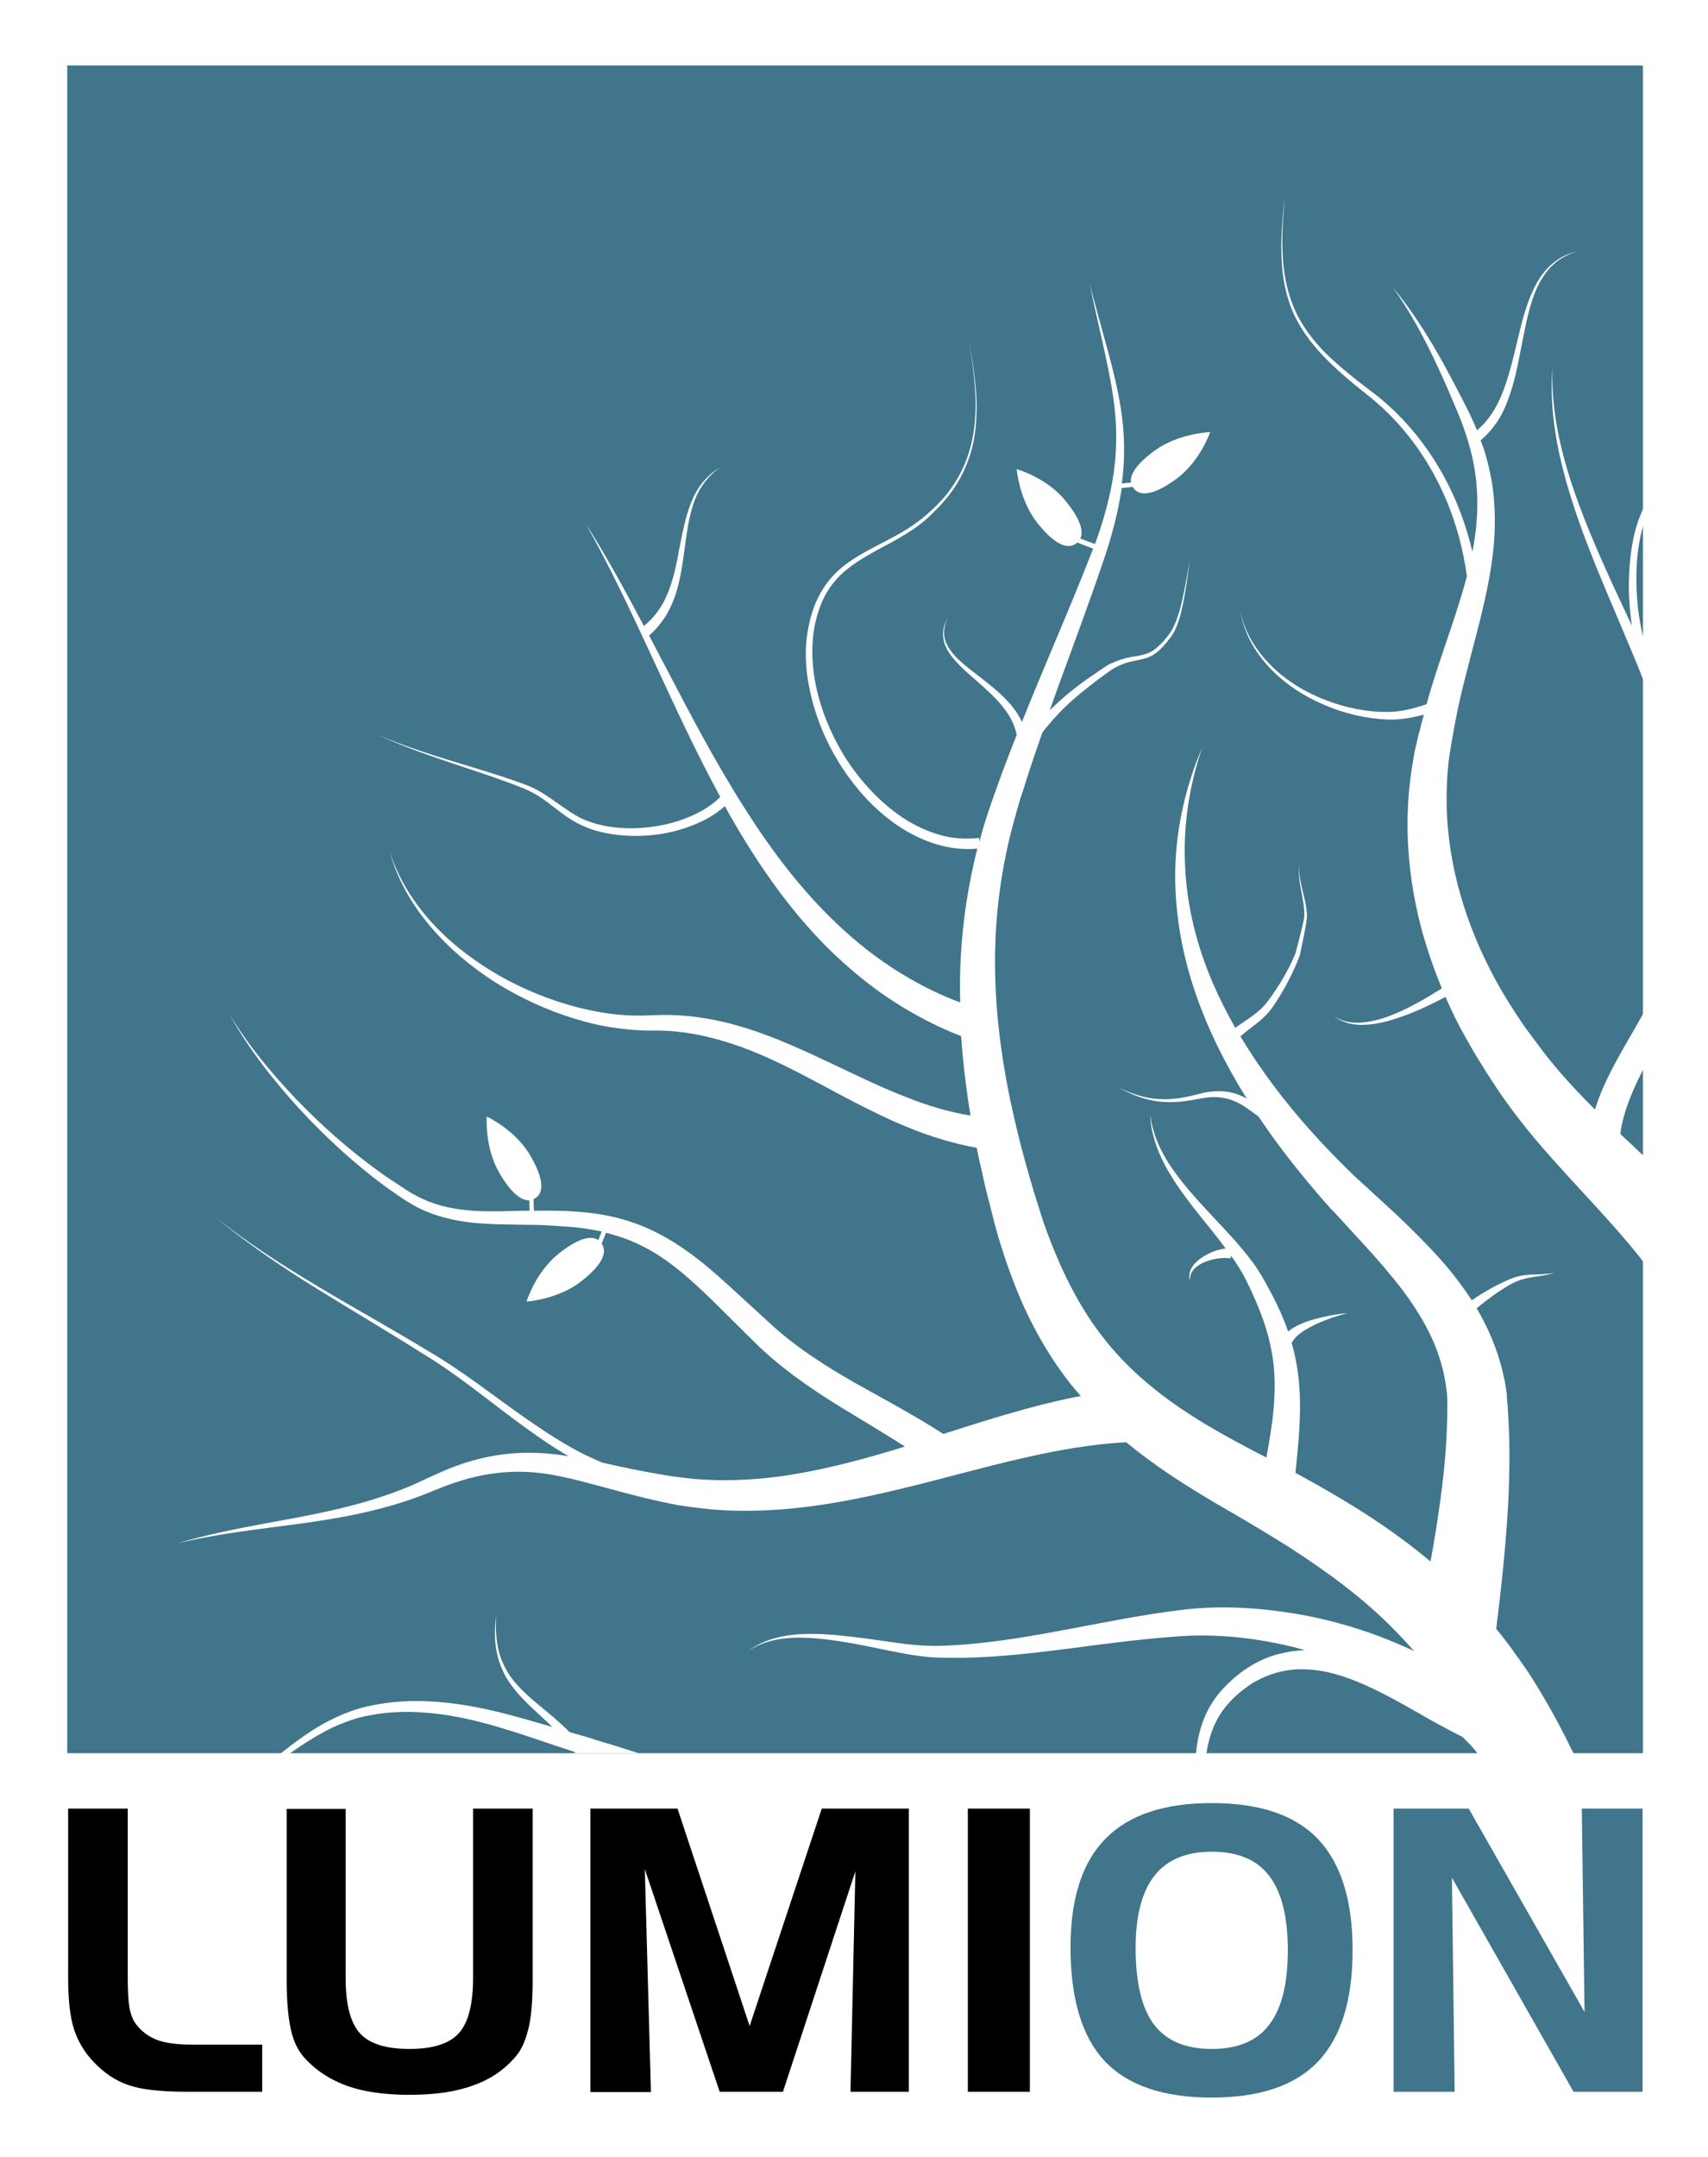
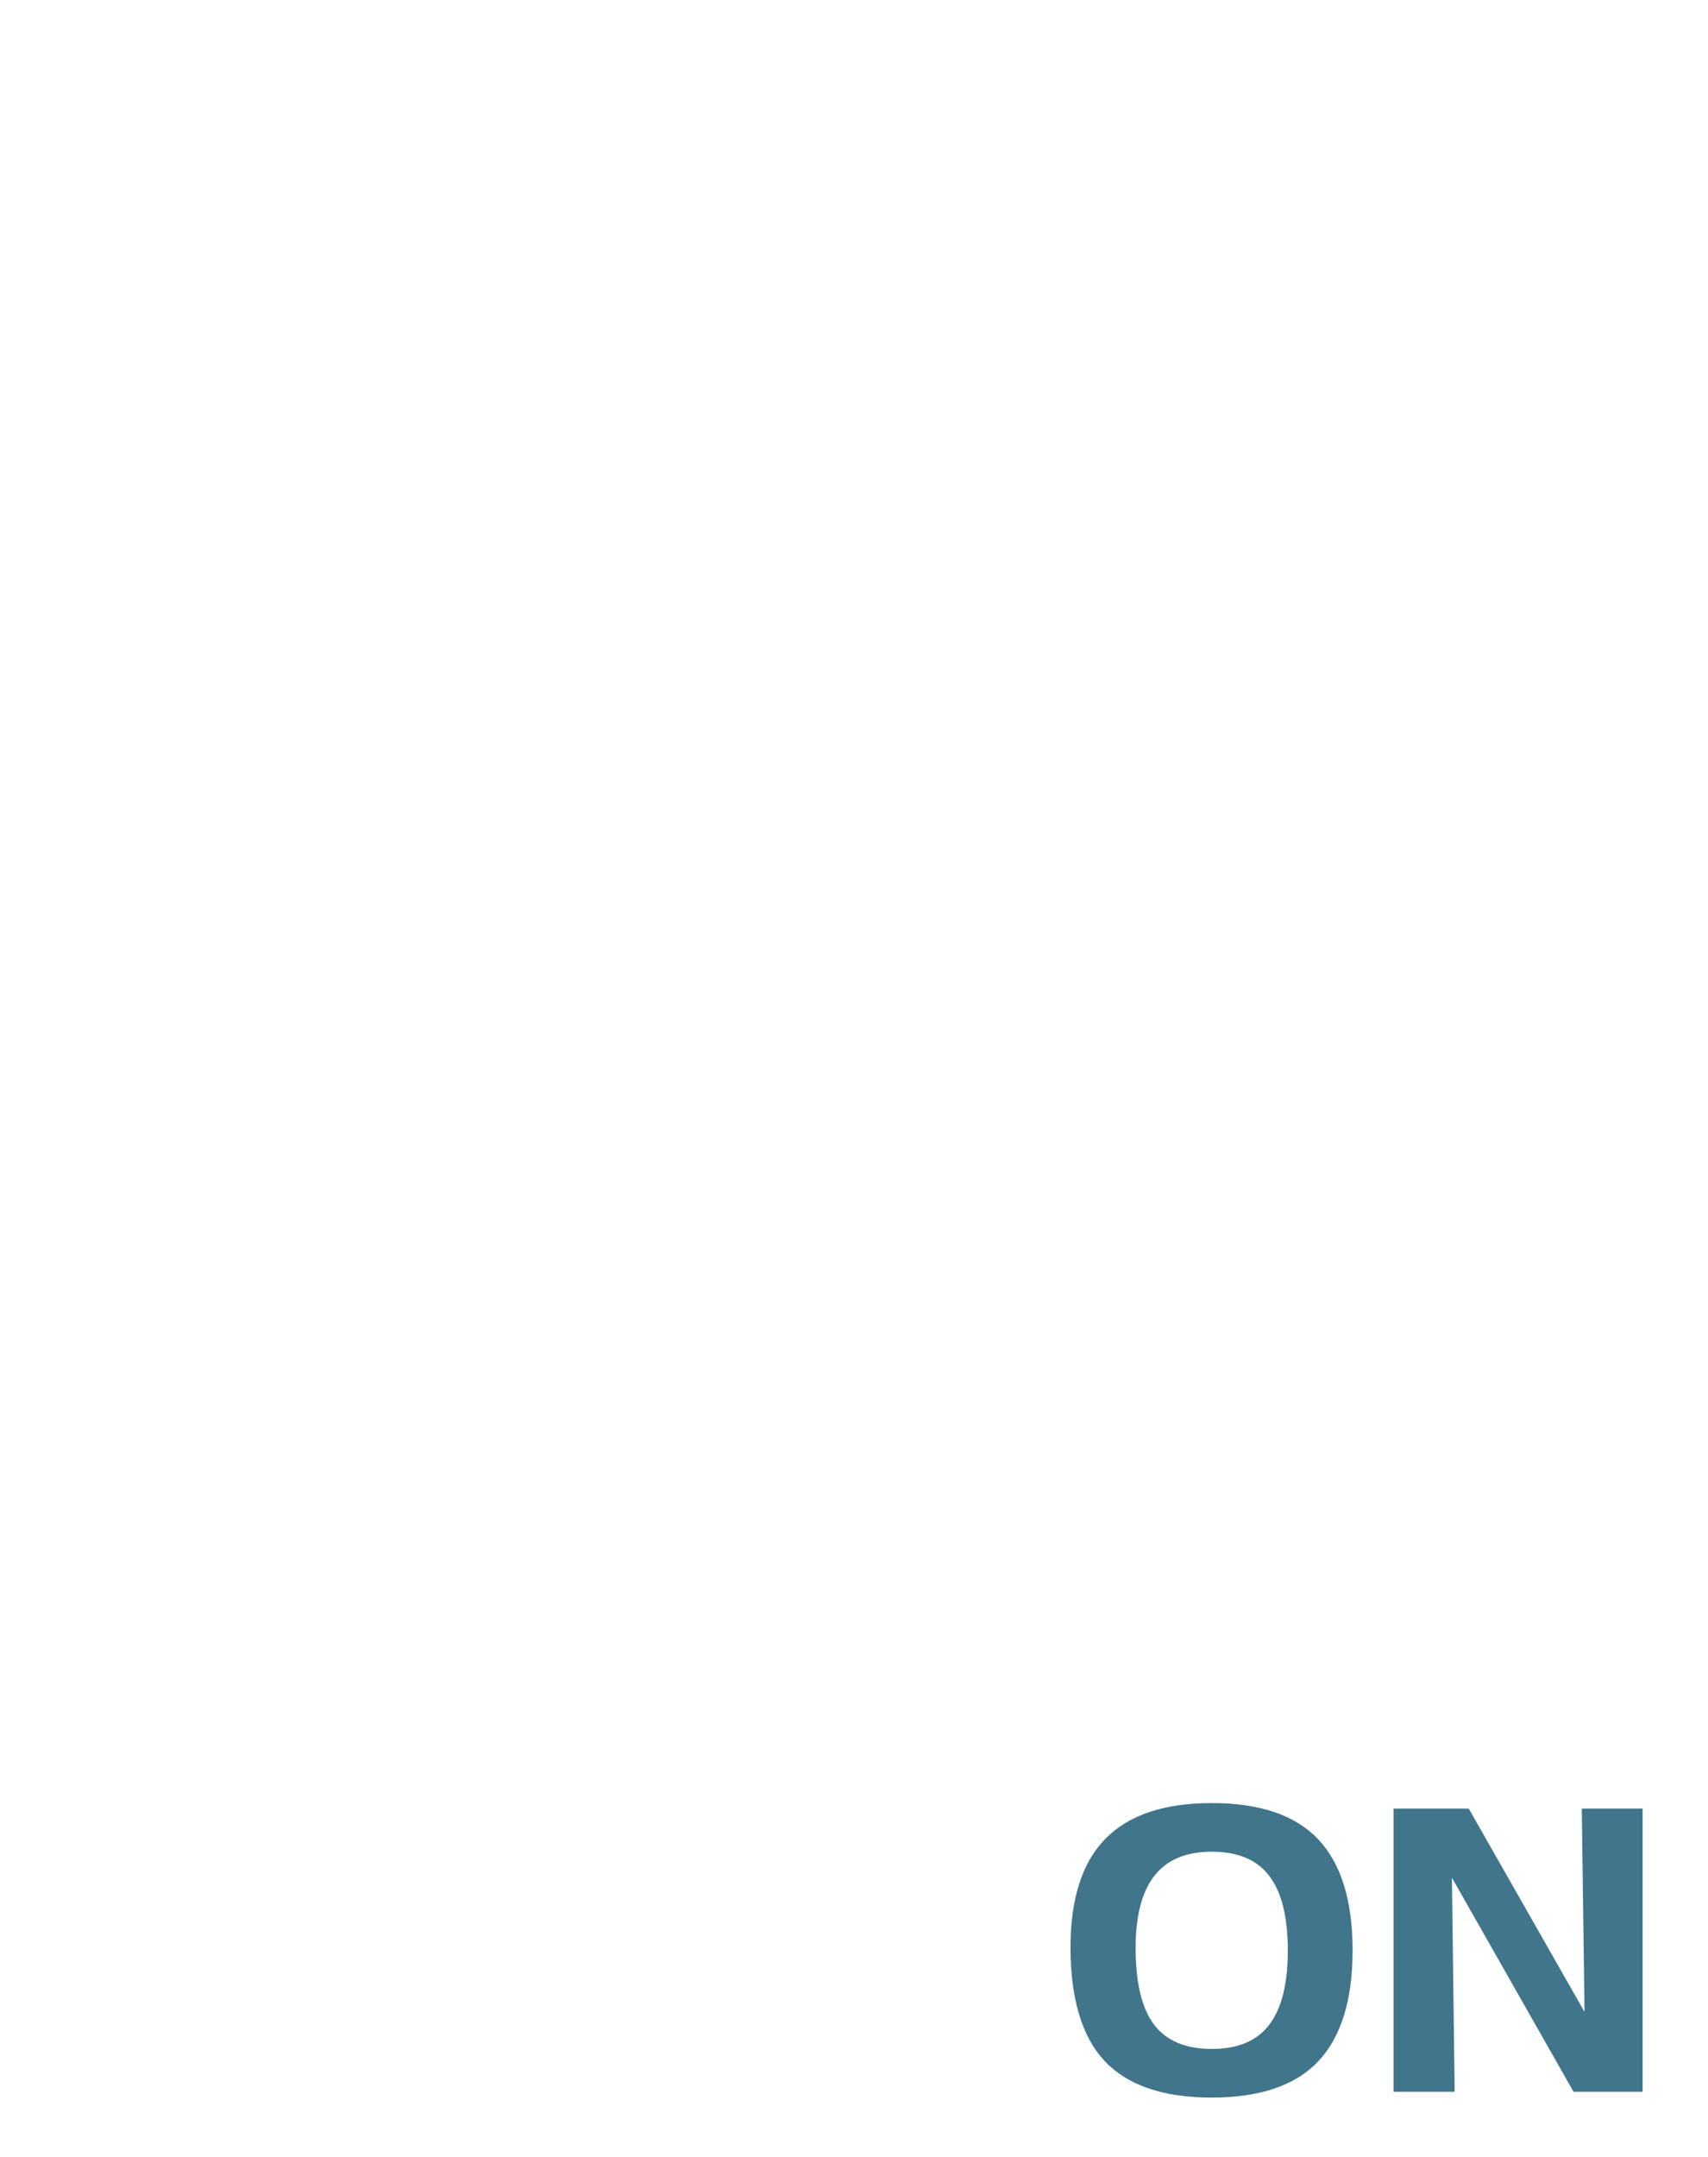
<svg xmlns="http://www.w3.org/2000/svg" xml:space="preserve" x="0" y="0" version="1.1" viewBox="0 0 558.9 705.4">
  <g id="Laag_2">
    <g id="White_Square">
-       <path fill="#FFF" d="M0 0h558.9v705.4H0z" />
-     </g>
-     <path fill="#40758B" d="M22 21.4h515.6v551.9H22z" />
+       </g>
    <g>
      <g fill="#FFF">
-         <path d="M188.6 573.4h.4c-.1 0-.2-.1-.2-.1l-.2.1zM497.7 543.4l-1.8-2.5-1.7-2.4c-1.3-1.7-2.5-3.3-3.8-4.9-.3-.3-.6-.7-.8-1 1.6-12.8 3-25.8 3.8-38.9.4-6.9.6-13.8.5-20.7 0-3.5-.2-7-.4-10.5-.1-1.8-.2-3.5-.4-5.3v-.1c0 .1-.1-.9 0-.5v-.5l-.1-.6-.2-1.5c-.2-1-.3-1.9-.5-2.8-1.5-7.5-4.3-14.8-7.9-21.3l-1.2-2.1c3.4-2.8 6.9-5.4 10.7-7.6 2.2-1.3 4.6-2.1 7.1-2.5 2.5-.4 5.2-.7 7.7-1.5-2.6.5-5.2.5-7.8.6-2.6.1-5.3.7-7.8 1.9-4 1.8-7.9 4-11.5 6.5-3-4.6-6.3-8.9-9.8-12.9-4.7-5.3-9.6-10.1-14.5-14.8l-7.4-6.8-3.7-3.4-.9-.8-.1-.1-.1-.1s.1.1 0 0l-.2-.2-.5-.4-1.8-1.7c-9.4-9.1-18.2-18.8-26-29.2-3.8-5.1-7.4-10.4-10.7-15.9 1.4-1.2 2.9-2.4 4.5-3.6 2.4-1.8 4.9-4.1 6.6-6.8 3.4-5.1 6.3-10.6 8.4-16.3v-.1c.8-4.1 1.8-8.1 2.3-12.3-.1-5.9-2.9-11.2-2.6-17-.6 5.8 1.9 11.3 1.7 17-.7 4-1.9 8-2.9 12-2.3 5.5-5.4 10.7-8.9 15.4-1.7 2.4-3.9 4.1-6.3 5.8-1.4 1-3 2-4.5 3.1-2.7-4.8-5.2-9.7-7.4-14.8-5.1-11.9-8.4-24.7-9-37.9-.7-13.1 1.3-26.4 5.6-39-5.2 12.2-8.4 25.5-8.8 39.1-.4 13.5 1.9 27.2 6.2 40.1 4.2 12.6 10.2 24.5 17.2 35.7-.1-.1-.2-.1-.3-.2-2.2-1.2-4.6-2-7.1-2.2-2.5-.2-4.9 0-7.4.6-4.5 1.2-9.1 2.2-13.8 1.9-4.7-.2-9.2-1.8-13.5-3.8 4.1 2.2 8.6 4.1 13.4 4.6 4.8.6 9.6-.2 14.2-1.1 2.2-.4 4.5-.5 6.7-.1 2.2.3 4.2 1.2 6.2 2.3 1.8 1.1 3.6 2.5 5.4 3.8 6.5 9.7 13.8 18.9 21.4 27.6l1.7 1.9.4.5.2.2.3.3.9.9 3.4 3.7 6.7 7.3c4.4 4.8 8.6 9.7 12.4 14.7 3.7 5 7 10.2 9.4 15.5 2.4 5.3 4 10.9 4.7 16.5.1.7.2 1.4.2 2.1l.1 1V458.4v-.4 4.8c-.1 3.1-.2 6.3-.4 9.5-.4 6.3-1.1 12.7-2 19.1-.9 6.4-1.9 12.8-3.1 19.2-10.6-8.9-22-16.4-33.5-23-3.6-2.1-7.1-4-10.7-6 .4-3.8.8-7.7 1.1-11.6.4-5.7.6-11.6.1-17.5-.4-4.6-1.2-9.2-2.5-13.6l.2.1c.5-1.2 1.8-2.4 3.2-3.4 1.4-1 3-1.8 4.6-2.6 3.3-1.5 6.7-2.7 10.3-3.6-3.7.3-7.3 1-10.9 2-1.8.5-3.6 1.1-5.3 2-.9.4-1.7.9-2.6 1.5-.2.2-.4.3-.6.5 0-.1-.1-.2-.1-.3-1.9-5.5-4.5-10.7-7.3-15.7-.7-1.2-1.4-2.5-2.2-3.7-.8-1.3-1.6-2.5-2.5-3.6-1.7-2.3-3.6-4.5-5.5-6.7-3.8-4.2-7.7-8.2-11.5-12.4-3.7-4.1-7.3-8.4-10.3-13.1-2.9-4.7-5.1-9.9-5.7-15.5.1 5.6 2 11.2 4.6 16.2 2.6 5 6 9.7 9.4 14.1 3.5 4.5 7.1 8.7 10.4 13.2l.3.3c-1.1.2-2.1.4-3.1.7-1.5.5-3 1.2-4.4 2.1-1.4.9-2.6 1.9-3.5 3.3-.9 1.4-1.2 3.1-.7 4.6-.2-1.5.4-3 1.4-4 1-1 2.3-1.8 3.6-2.3 1.3-.5 2.8-.9 4.2-1.1 1.4-.2 2.9-.2 4.1 0l.1-.9c1 1.3 1.9 2.7 2.7 4 .7 1.1 1.4 2.3 2 3.5.6 1.2 1.2 2.5 1.8 3.7 2.3 5 4.4 10.1 5.7 15.2 1.4 5.2 2.1 10.4 2.1 15.8 0 5.3-.5 10.7-1.4 16.1-.4 2.6-.8 5.1-1.3 7.7l-.6-.3c-6.8-3.5-13.2-6.9-19.5-10.7-12.5-7.5-23.7-16.2-32.5-27.2-8.8-10.9-15.1-24-20-37.8l-.9-2.6-.4-1.3-.4-1.3-1.7-5.4c-1.1-3.6-2.1-7.2-3.1-10.8-2-7.2-3.7-14.5-5.2-21.8-2.9-14.6-4.6-29.4-4.5-44.2.1-14.8 2.1-29.6 6-44l1.5-5.4.8-2.7.9-2.7c1.1-3.6 2.3-7.2 3.5-10.8.9-2.7 1.9-5.4 2.8-8.1 2.1-2.7 4.4-5.3 6.8-7.7 2.7-2.7 5.6-5.1 8.7-7.5 1.5-1.2 3-2.3 4.6-3.5l2.4-1.7.3-.2.1-.1h.1l.6-.4 1.2-.6c1.7-.8 3.4-1.4 5.3-1.7 1.8-.4 3.9-.7 5.7-1.7 1.8-1 3.2-2.4 4.5-3.9.6-.7 1.2-1.5 1.8-2.3.6-.8 1.1-1.7 1.5-2.6 1.6-3.6 2.3-7.5 3-11.3.7-3.8 1.1-7.7 1.8-11.5-.8 3.8-1.4 7.6-2.2 11.4-.8 3.8-1.7 7.6-3.4 11-.4.9-.9 1.6-1.5 2.4-.6.8-1.2 1.5-1.8 2.2-1.3 1.4-2.7 2.7-4.3 3.5-1.6.8-3.5 1.1-5.4 1.4-1.9.3-3.9.8-5.8 1.6-.5.2-.9.4-1.4.6l-.7.3h-.1l-.1.1-.2.1-.3.2-2.4 1.6-4.8 3.3c-3.2 2.3-6.2 4.7-9.1 7.4-.9.8-1.7 1.6-2.5 2.4.7-2.1 1.5-4.1 2.2-6.2 5.2-14.3 10.6-28.6 15.5-43.1 2.5-7.3 4.5-14.8 5.7-22.4.1-.3.1-.6.1-1l3.7-.4c.1.1.1.2.2.4 1.9 2.6 6 2.8 13.9-2.9 7.9-5.7 11.2-15.4 11.2-15.4s-10.2.3-18.1 6c-6.2 4.5-8.2 8-7.8 10.5l-3 .3c.9-6.8 1-13.8.2-20.6-.9-7.7-2.7-15.1-4.7-22.5s-4.1-14.7-6-22.1c1.5 7.5 3.3 14.9 4.9 22.3 1.6 7.4 3.1 14.9 3.6 22.4.5 7.5-.1 15-1.6 22.4-1.3 6.1-3 12-5.2 17.9l-4.8-1.8c1.1-2.3.2-6.2-4.8-12.3-6.1-7.6-16-10.4-16-10.4s.8 10.2 6.9 17.8c6.1 7.6 10.2 8.4 12.7 6.4l.2-.2 5.2 2c-.3.8-.6 1.5-.9 2.3-7.1 18.2-15.1 36.1-22.4 54.4-.4-1-1-1.9-1.5-2.8-2.7-4.1-6.3-7.2-9.9-10.1-3.6-2.9-7.5-5.5-10.6-8.8-1.5-1.7-2.8-3.6-3.3-5.8-.5-2.2.1-4.6 1.1-6.6-1.2 2-1.9 4.3-1.5 6.7.3 2.4 1.6 4.5 3 6.3 3 3.7 6.7 6.5 10.1 9.6 3.4 3.1 6.7 6.3 8.8 10.1 1 1.8 1.7 3.7 2.1 5.6-3.5 8.8-6.8 17.6-9.8 26.7-.9 2.7-1.7 5.5-2.4 8.3l-.1-1.3c-4.3.5-8.7.2-12.9-1-4.2-1.2-8.2-3.1-11.9-5.5-7.4-4.9-13.6-11.6-18.5-19-4.8-7.5-8.4-15.9-10.2-24.7-1.7-8.7-1.6-18 1.8-26.3 1.6-4.1 4.3-7.8 7.7-10.7 3.4-2.9 7.3-5.1 11.3-7.3 4-2.1 8.1-4.3 11.8-6.9 1.9-1.3 3.7-2.8 5.3-4.4 1.6-1.6 3.3-3.2 4.7-5 3-3.5 5.3-7.5 7-11.8 1.7-4.3 2.6-8.8 2.9-13.4.7-9.1-.8-18.2-2.5-27.1 1.6 8.9 2.9 18 2.1 27.1-.4 4.5-1.4 9-3.1 13.2-1.7 4.2-4.1 8.1-7 11.5-1.5 1.7-3.1 3.3-4.8 4.8-1.6 1.5-3.4 2.9-5.3 4.2-3.7 2.6-7.8 4.6-11.8 6.7-4 2.1-8.1 4.3-11.7 7.3-1.8 1.5-3.4 3.2-4.8 5.1-1.4 1.9-2.5 3.9-3.5 6.1-1.8 4.3-2.8 8.9-3.2 13.5-.3 4.6 0 9.3.9 13.8 1.7 9.1 5.2 17.8 10.1 25.6 4.9 7.8 11.2 14.9 19 20.2 3.9 2.6 8.1 4.7 12.7 6.1 4.3 1.3 8.8 1.8 13.3 1.4-2.9 11.6-4.8 23.5-5.4 35.5-.3 4.9-.3 9.9-.2 14.8-5.9-2.2-11.5-4.9-17-8.1-7.4-4.3-14.3-9.4-20.7-15.2-12.9-11.6-23.6-25.6-33-40.5-9.5-14.9-17.7-30.6-25.9-46.3-1.7-3.3-3.5-6.6-5.2-9.9 1.9-1.6 3.6-3.6 5-5.7 1.5-2.2 2.6-4.7 3.5-7.2 1.7-5 2.4-10.1 3.1-15.2.7-5.1 1.3-10.1 2.9-14.9.8-2.4 1.9-4.7 3.4-6.7 1.5-2.1 3.3-3.8 5.4-5.3-2.2 1.3-4.2 3-5.8 5-1.6 2-2.9 4.3-3.8 6.7-1.9 4.8-2.8 9.9-3.8 14.9-.9 5-1.9 10-3.8 14.6-1.7 4.2-4.3 7.9-7.8 10.7-6-11.4-12.2-22.7-19.1-33.6 16.3 29 28.1 60.1 44.1 89.5-3 3-6.8 5.2-10.9 6.8-4.6 1.9-9.6 2.9-14.7 3.3-5 .4-10.1 0-15-1.3-2.4-.7-4.8-1.6-6.9-2.9-2.2-1.3-4.2-2.8-6.4-4.3-2.1-1.5-4.3-3-6.6-4.2-1.2-.6-2.4-1.1-3.7-1.6l-3.7-1.3c-4.9-1.7-9.9-3.2-14.8-4.7-9.9-3-19.8-6-29.3-10.1 9.4 4.4 19.3 7.6 29.1 10.9 4.9 1.6 9.8 3.3 14.7 5.1l3.6 1.4c1.2.5 2.3 1 3.4 1.6 2.2 1.2 4.3 2.7 6.3 4.3 2.1 1.6 4.1 3.2 6.4 4.6 2.3 1.4 4.8 2.5 7.3 3.3 5.1 1.5 10.5 2 15.7 1.8 5.3-.2 10.6-1.2 15.6-3.1 4.1-1.5 8.1-3.6 11.4-6.6.6 1 1.1 2 1.7 3.1 8.9 15.5 19.1 30.5 32.1 43.4 6.5 6.4 13.6 12.3 21.3 17.3 7 4.5 14.4 8.4 22.2 11.4.5 7.1 1.3 14.1 2.3 21 .3 1.7.5 3.3.8 5-7.2-1.2-14.2-3.3-21.2-6.1-8.5-3.3-16.8-7.4-25.3-11.4s-17.2-8-26.3-10.9c-9.1-2.9-18.8-4.7-28.5-4.5-1.2 0-2.4.1-3.6.1-1.1.1-2.2.1-3.4.1-2.3 0-4.5-.1-6.8-.3-4.5-.4-9-1.3-13.5-2.4-8.9-2.3-17.5-5.8-25.5-10.3-8-4.6-15.5-10.2-21.8-17-6.3-6.8-11.4-14.8-14.2-23.8 2.4 9 7.2 17.4 13.3 24.6 6.1 7.2 13.4 13.3 21.4 18.4 8 5 16.7 9 25.8 11.8 4.6 1.4 9.2 2.5 14 3.1 2.4.3 4.8.6 7.2.7 1.2.1 2.4.1 3.6.1h3.4c9 .2 17.9 2.3 26.5 5.4 8.5 3.1 16.7 7.3 25 11.7 8.2 4.4 16.5 8.9 25.3 12.8 8.4 3.7 17.3 6.8 26.6 8.4.5 2.5 1 4.9 1.6 7.3.8 3.8 1.7 7.6 2.7 11.3l1.4 5.6.4 1.5.4 1.4.8 2.8c2.3 7.6 5 15.1 8.3 22.4 3.4 7.3 7.4 14.5 12.3 21.2 1.9 2.7 4 5.3 6.2 7.7-.7.1-1.5.3-2.2.4-6.8 1.4-13.5 3.1-20.1 5-7.7 2.2-15.2 4.6-22.7 7-9.6-6.2-19.5-11.4-29.1-16.8-10.1-5.8-19.8-12-28.1-19.8l-13.1-12c-4.4-4-9-8-14-11.5s-10.5-6.6-16.3-8.7c-5.8-2.1-11.9-3.3-18-3.8l-4.5-.3c-1.4 0-3-.1-4.5-.1h-6.4l-.1-3.8c.1-.1.3-.1.4-.2 2.8-1.6 3.4-5.7-1.5-14.1-4.9-8.4-14.2-12.7-14.2-12.7s-.8 10.2 4.2 18.6c3.9 6.6 7.1 8.9 9.7 8.8l.1 3.4h-1.1c-5.9.1-11.8.4-17.5 0-5.7-.4-11.4-1.5-16.5-3.9-1.3-.6-2.5-1.3-3.8-2l-1.9-1.2-1.8-1.2c-2.5-1.6-4.9-3.2-7.2-4.9-9.5-6.9-18.3-14.7-26.5-23.2-8.1-8.5-15.7-17.6-21.8-27.7 5.7 10.4 13 19.8 20.8 28.6 7.9 8.8 16.5 17 25.9 24.4 2.3 1.8 4.7 3.6 7.2 5.3l1.9 1.3 1.8 1.2c1.3.8 2.6 1.6 4 2.3 5.5 2.8 11.6 4.2 17.6 4.9 6 .6 12 .6 17.9.7 2.9 0 5.9.1 8.8.3 1.5.1 2.8.2 4.4.3 1.4.1 2.9.2 4.3.4 2.4.3 4.8.7 7.1 1.2l-1.1 2.8c-2.3-1.5-6.2-.9-12.8 4.3-7.7 6-10.7 15.8-10.7 15.8s10.2-.6 17.9-6.6c7.4-5.8 8.5-9.8 6.7-12.3l1.4-3.6c2.7.7 5.3 1.5 7.8 2.5 5.2 2.1 10 5 14.5 8.5s8.7 7.4 12.9 11.5L246 438c8.6 8.7 18.7 15.7 28.9 22 7.2 4.4 14.3 8.6 21.2 13-1.2.4-2.3.7-3.5 1.1-12.7 3.8-25.4 7.1-38.3 8.8-6.4.8-12.9 1.2-19.4 1.1-3.2-.1-6.5-.2-9.7-.6l-2.4-.3-2.4-.3c-1.6-.2-3.2-.5-4.9-.8-6.1-1-12.1-2.3-18.3-3.7-1.8-.7-3.6-1.6-5.4-2.4-6.1-3-11.9-6.7-17.6-10.6-11.4-7.8-22.2-16.6-34.2-23.6-11.9-7.2-24-13.9-35.9-21-11.9-7.1-23.6-14.6-34.3-23.3 10.6 8.9 22.1 16.7 33.9 24 11.8 7.3 23.7 14.3 35.4 21.7 11.8 7.2 22.3 16.2 33.6 24.3 4.3 3.1 8.7 6.1 13.4 8.8-3.5-.6-7-1-10.6-1.1-7-.3-14.1.6-20.8 2.5-3.3.9-6.6 2.1-9.8 3.5-1.6.7-3.1 1.4-4.7 2.1l-4.5 2.1c-12.1 5.3-25.1 8.4-38.3 10.9-13.2 2.5-26.5 4.6-39.4 8.5 13-3.2 26.4-4.6 39.7-6.4 13.3-1.8 26.7-4.2 39.5-9 1.6-.6 3.2-1.2 4.8-1.9 1.5-.6 3-1.2 4.6-1.8 3.1-1.1 6.2-2.1 9.4-2.8 6.3-1.4 12.7-1.9 19.1-1.3 6.4.6 12.7 2.2 19.1 3.9 6.4 1.7 13 3.6 19.7 5.1 1.7.4 3.3.7 5 1.1l2.5.5 2.6.4c3.4.5 6.9.9 10.4 1.2 6.9.5 13.9.4 20.8-.1 13.9-1 27.4-3.8 40.6-7 13.2-3.2 26.1-6.9 38.9-9.8 11.3-2.6 22.6-4.6 33.8-5.2 4.6 3.8 9.4 7.3 14.3 10.6 6.6 4.4 13.4 8.5 20.1 12.3 6.5 3.8 12.9 7.6 19.2 11.6 12.4 8 24.1 16.6 34 26.7 2.3 2.3 4.5 4.7 6.6 7.1-1.2-.6-2.3-1.1-3.5-1.6-11.5-5.1-23.6-8.7-35.8-10.7-12.3-2-24.8-2.7-37.3-1.1-24.2 3-47.4 9.5-71.1 11.3-3 .2-5.9.4-8.9.4-2.9 0-5.8-.2-8.8-.5-5.9-.7-11.8-1.7-17.8-2.4s-12-1.3-18.1-.9c-3 .2-6 .7-8.9 1.6-2.9.9-5.6 2.3-8 4.1 2.5-1.7 5.2-2.9 8.1-3.6 2.9-.7 5.9-1 8.8-1 5.9 0 11.9.9 17.7 1.9 5.9 1.1 11.7 2.4 17.7 3.5 3 .5 6 .9 9.2 1.1 3.1.1 6.1.1 9.1.1 12.2-.2 24.2-1.7 36.1-3.2 11.9-1.6 23.7-3.1 35.6-3.9 11.4-.7 23.1.5 34.4 3.1 2 .4 3.9 1 5.8 1.5-3.1.1-6.2.6-9.2 1.4-3.9 1.1-7.5 2.9-10.8 5.2-3.2 2.3-6.1 5-8.6 8.1-2.4 3.1-4.3 6.7-5.4 10.5-.9 2.9-1.4 5.9-1.7 8.9h3.4c.4-2.6 1-5.2 1.9-7.7 1.2-3.3 3-6.3 5.3-8.9 2.3-2.6 5-4.8 7.9-6.7 2.9-1.7 6.1-3.1 9.4-3.8 3.3-.8 6.7-.9 10.1-.6 6.8.6 13.5 3.1 20 6.2s12.8 6.8 19.3 10.5c3.3 1.8 6.6 3.6 10 5.3l1.8 1.8c1.2 1.2 2.3 2.5 3.3 3.8H515c-3.2-6.7-6.7-13.3-10.6-19.8-2.1-3.6-4.3-7.1-6.7-10.4zM533 191.8c0 4.3.4 8.6 1 12.8-3.1-6.6-6.2-13.1-9.1-19.7-4.6-10.3-8.9-20.7-12.1-31.5-3.2-10.8-5.2-22-4.8-33.3-.9 11.3.7 22.7 3.5 33.6 2.8 11 6.8 21.7 11 32.1 4.3 10.5 8.8 20.8 13.1 31.2 1.1 2.8 2.3 5.6 3.3 8.4v-12.5c-.5-1.8-1-3.5-1.4-5.3-1.2-5.3-1.9-10.7-2-16.1-.2-5.4.2-10.8 1.3-16.1.5-2.4 1.2-4.8 2.1-7V164c-1.9 3.4-3.3 7.2-4.2 11-1.2 5.6-1.7 11.2-1.7 16.8z" />
+         <path d="M188.6 573.4h.4c-.1 0-.2-.1-.2-.1l-.2.1zM497.7 543.4l-1.8-2.5-1.7-2.4c-1.3-1.7-2.5-3.3-3.8-4.9-.3-.3-.6-.7-.8-1 1.6-12.8 3-25.8 3.8-38.9.4-6.9.6-13.8.5-20.7 0-3.5-.2-7-.4-10.5-.1-1.8-.2-3.5-.4-5.3v-.1c0 .1-.1-.9 0-.5v-.5l-.1-.6-.2-1.5c-.2-1-.3-1.9-.5-2.8-1.5-7.5-4.3-14.8-7.9-21.3l-1.2-2.1c3.4-2.8 6.9-5.4 10.7-7.6 2.2-1.3 4.6-2.1 7.1-2.5 2.5-.4 5.2-.7 7.7-1.5-2.6.5-5.2.5-7.8.6-2.6.1-5.3.7-7.8 1.9-4 1.8-7.9 4-11.5 6.5-3-4.6-6.3-8.9-9.8-12.9-4.7-5.3-9.6-10.1-14.5-14.8l-7.4-6.8-3.7-3.4-.9-.8-.1-.1-.1-.1s.1.1 0 0l-.2-.2-.5-.4-1.8-1.7c-9.4-9.1-18.2-18.8-26-29.2-3.8-5.1-7.4-10.4-10.7-15.9 1.4-1.2 2.9-2.4 4.5-3.6 2.4-1.8 4.9-4.1 6.6-6.8 3.4-5.1 6.3-10.6 8.4-16.3v-.1c.8-4.1 1.8-8.1 2.3-12.3-.1-5.9-2.9-11.2-2.6-17-.6 5.8 1.9 11.3 1.7 17-.7 4-1.9 8-2.9 12-2.3 5.5-5.4 10.7-8.9 15.4-1.7 2.4-3.9 4.1-6.3 5.8-1.4 1-3 2-4.5 3.1-2.7-4.8-5.2-9.7-7.4-14.8-5.1-11.9-8.4-24.7-9-37.9-.7-13.1 1.3-26.4 5.6-39-5.2 12.2-8.4 25.5-8.8 39.1-.4 13.5 1.9 27.2 6.2 40.1 4.2 12.6 10.2 24.5 17.2 35.7-.1-.1-.2-.1-.3-.2-2.2-1.2-4.6-2-7.1-2.2-2.5-.2-4.9 0-7.4.6-4.5 1.2-9.1 2.2-13.8 1.9-4.7-.2-9.2-1.8-13.5-3.8 4.1 2.2 8.6 4.1 13.4 4.6 4.8.6 9.6-.2 14.2-1.1 2.2-.4 4.5-.5 6.7-.1 2.2.3 4.2 1.2 6.2 2.3 1.8 1.1 3.6 2.5 5.4 3.8 6.5 9.7 13.8 18.9 21.4 27.6l1.7 1.9.4.5.2.2.3.3.9.9 3.4 3.7 6.7 7.3c4.4 4.8 8.6 9.7 12.4 14.7 3.7 5 7 10.2 9.4 15.5 2.4 5.3 4 10.9 4.7 16.5.1.7.2 1.4.2 2.1l.1 1V458.4v-.4 4.8c-.1 3.1-.2 6.3-.4 9.5-.4 6.3-1.1 12.7-2 19.1-.9 6.4-1.9 12.8-3.1 19.2-10.6-8.9-22-16.4-33.5-23-3.6-2.1-7.1-4-10.7-6 .4-3.8.8-7.7 1.1-11.6.4-5.7.6-11.6.1-17.5-.4-4.6-1.2-9.2-2.5-13.6l.2.1c.5-1.2 1.8-2.4 3.2-3.4 1.4-1 3-1.8 4.6-2.6 3.3-1.5 6.7-2.7 10.3-3.6-3.7.3-7.3 1-10.9 2-1.8.5-3.6 1.1-5.3 2-.9.4-1.7.9-2.6 1.5-.2.2-.4.3-.6.5 0-.1-.1-.2-.1-.3-1.9-5.5-4.5-10.7-7.3-15.7-.7-1.2-1.4-2.5-2.2-3.7-.8-1.3-1.6-2.5-2.5-3.6-1.7-2.3-3.6-4.5-5.5-6.7-3.8-4.2-7.7-8.2-11.5-12.4-3.7-4.1-7.3-8.4-10.3-13.1-2.9-4.7-5.1-9.9-5.7-15.5.1 5.6 2 11.2 4.6 16.2 2.6 5 6 9.7 9.4 14.1 3.5 4.5 7.1 8.7 10.4 13.2l.3.3c-1.1.2-2.1.4-3.1.7-1.5.5-3 1.2-4.4 2.1-1.4.9-2.6 1.9-3.5 3.3-.9 1.4-1.2 3.1-.7 4.6-.2-1.5.4-3 1.4-4 1-1 2.3-1.8 3.6-2.3 1.3-.5 2.8-.9 4.2-1.1 1.4-.2 2.9-.2 4.1 0l.1-.9c1 1.3 1.9 2.7 2.7 4 .7 1.1 1.4 2.3 2 3.5.6 1.2 1.2 2.5 1.8 3.7 2.3 5 4.4 10.1 5.7 15.2 1.4 5.2 2.1 10.4 2.1 15.8 0 5.3-.5 10.7-1.4 16.1-.4 2.6-.8 5.1-1.3 7.7l-.6-.3c-6.8-3.5-13.2-6.9-19.5-10.7-12.5-7.5-23.7-16.2-32.5-27.2-8.8-10.9-15.1-24-20-37.8l-.9-2.6-.4-1.3-.4-1.3-1.7-5.4c-1.1-3.6-2.1-7.2-3.1-10.8-2-7.2-3.7-14.5-5.2-21.8-2.9-14.6-4.6-29.4-4.5-44.2.1-14.8 2.1-29.6 6-44l1.5-5.4.8-2.7.9-2.7c1.1-3.6 2.3-7.2 3.5-10.8.9-2.7 1.9-5.4 2.8-8.1 2.1-2.7 4.4-5.3 6.8-7.7 2.7-2.7 5.6-5.1 8.7-7.5 1.5-1.2 3-2.3 4.6-3.5l2.4-1.7.3-.2.1-.1h.1l.6-.4 1.2-.6c1.7-.8 3.4-1.4 5.3-1.7 1.8-.4 3.9-.7 5.7-1.7 1.8-1 3.2-2.4 4.5-3.9.6-.7 1.2-1.5 1.8-2.3.6-.8 1.1-1.7 1.5-2.6 1.6-3.6 2.3-7.5 3-11.3.7-3.8 1.1-7.7 1.8-11.5-.8 3.8-1.4 7.6-2.2 11.4-.8 3.8-1.7 7.6-3.4 11-.4.9-.9 1.6-1.5 2.4-.6.8-1.2 1.5-1.8 2.2-1.3 1.4-2.7 2.7-4.3 3.5-1.6.8-3.5 1.1-5.4 1.4-1.9.3-3.9.8-5.8 1.6-.5.2-.9.4-1.4.6l-.7.3h-.1l-.1.1-.2.1-.3.2-2.4 1.6-4.8 3.3c-3.2 2.3-6.2 4.7-9.1 7.4-.9.8-1.7 1.6-2.5 2.4.7-2.1 1.5-4.1 2.2-6.2 5.2-14.3 10.6-28.6 15.5-43.1 2.5-7.3 4.5-14.8 5.7-22.4.1-.3.1-.6.1-1l3.7-.4c.1.1.1.2.2.4 1.9 2.6 6 2.8 13.9-2.9 7.9-5.7 11.2-15.4 11.2-15.4s-10.2.3-18.1 6c-6.2 4.5-8.2 8-7.8 10.5l-3 .3c.9-6.8 1-13.8.2-20.6-.9-7.7-2.7-15.1-4.7-22.5s-4.1-14.7-6-22.1l-4.8-1.8c1.1-2.3.2-6.2-4.8-12.3-6.1-7.6-16-10.4-16-10.4s.8 10.2 6.9 17.8c6.1 7.6 10.2 8.4 12.7 6.4l.2-.2 5.2 2c-.3.8-.6 1.5-.9 2.3-7.1 18.2-15.1 36.1-22.4 54.4-.4-1-1-1.9-1.5-2.8-2.7-4.1-6.3-7.2-9.9-10.1-3.6-2.9-7.5-5.5-10.6-8.8-1.5-1.7-2.8-3.6-3.3-5.8-.5-2.2.1-4.6 1.1-6.6-1.2 2-1.9 4.3-1.5 6.7.3 2.4 1.6 4.5 3 6.3 3 3.7 6.7 6.5 10.1 9.6 3.4 3.1 6.7 6.3 8.8 10.1 1 1.8 1.7 3.7 2.1 5.6-3.5 8.8-6.8 17.6-9.8 26.7-.9 2.7-1.7 5.5-2.4 8.3l-.1-1.3c-4.3.5-8.7.2-12.9-1-4.2-1.2-8.2-3.1-11.9-5.5-7.4-4.9-13.6-11.6-18.5-19-4.8-7.5-8.4-15.9-10.2-24.7-1.7-8.7-1.6-18 1.8-26.3 1.6-4.1 4.3-7.8 7.7-10.7 3.4-2.9 7.3-5.1 11.3-7.3 4-2.1 8.1-4.3 11.8-6.9 1.9-1.3 3.7-2.8 5.3-4.4 1.6-1.6 3.3-3.2 4.7-5 3-3.5 5.3-7.5 7-11.8 1.7-4.3 2.6-8.8 2.9-13.4.7-9.1-.8-18.2-2.5-27.1 1.6 8.9 2.9 18 2.1 27.1-.4 4.5-1.4 9-3.1 13.2-1.7 4.2-4.1 8.1-7 11.5-1.5 1.7-3.1 3.3-4.8 4.8-1.6 1.5-3.4 2.9-5.3 4.2-3.7 2.6-7.8 4.6-11.8 6.7-4 2.1-8.1 4.3-11.7 7.3-1.8 1.5-3.4 3.2-4.8 5.1-1.4 1.9-2.5 3.9-3.5 6.1-1.8 4.3-2.8 8.9-3.2 13.5-.3 4.6 0 9.3.9 13.8 1.7 9.1 5.2 17.8 10.1 25.6 4.9 7.8 11.2 14.9 19 20.2 3.9 2.6 8.1 4.7 12.7 6.1 4.3 1.3 8.8 1.8 13.3 1.4-2.9 11.6-4.8 23.5-5.4 35.5-.3 4.9-.3 9.9-.2 14.8-5.9-2.2-11.5-4.9-17-8.1-7.4-4.3-14.3-9.4-20.7-15.2-12.9-11.6-23.6-25.6-33-40.5-9.5-14.9-17.7-30.6-25.9-46.3-1.7-3.3-3.5-6.6-5.2-9.9 1.9-1.6 3.6-3.6 5-5.7 1.5-2.2 2.6-4.7 3.5-7.2 1.7-5 2.4-10.1 3.1-15.2.7-5.1 1.3-10.1 2.9-14.9.8-2.4 1.9-4.7 3.4-6.7 1.5-2.1 3.3-3.8 5.4-5.3-2.2 1.3-4.2 3-5.8 5-1.6 2-2.9 4.3-3.8 6.7-1.9 4.8-2.8 9.9-3.8 14.9-.9 5-1.9 10-3.8 14.6-1.7 4.2-4.3 7.9-7.8 10.7-6-11.4-12.2-22.7-19.1-33.6 16.3 29 28.1 60.1 44.1 89.5-3 3-6.8 5.2-10.9 6.8-4.6 1.9-9.6 2.9-14.7 3.3-5 .4-10.1 0-15-1.3-2.4-.7-4.8-1.6-6.9-2.9-2.2-1.3-4.2-2.8-6.4-4.3-2.1-1.5-4.3-3-6.6-4.2-1.2-.6-2.4-1.1-3.7-1.6l-3.7-1.3c-4.9-1.7-9.9-3.2-14.8-4.7-9.9-3-19.8-6-29.3-10.1 9.4 4.4 19.3 7.6 29.1 10.9 4.9 1.6 9.8 3.3 14.7 5.1l3.6 1.4c1.2.5 2.3 1 3.4 1.6 2.2 1.2 4.3 2.7 6.3 4.3 2.1 1.6 4.1 3.2 6.4 4.6 2.3 1.4 4.8 2.5 7.3 3.3 5.1 1.5 10.5 2 15.7 1.8 5.3-.2 10.6-1.2 15.6-3.1 4.1-1.5 8.1-3.6 11.4-6.6.6 1 1.1 2 1.7 3.1 8.9 15.5 19.1 30.5 32.1 43.4 6.5 6.4 13.6 12.3 21.3 17.3 7 4.5 14.4 8.4 22.2 11.4.5 7.1 1.3 14.1 2.3 21 .3 1.7.5 3.3.8 5-7.2-1.2-14.2-3.3-21.2-6.1-8.5-3.3-16.8-7.4-25.3-11.4s-17.2-8-26.3-10.9c-9.1-2.9-18.8-4.7-28.5-4.5-1.2 0-2.4.1-3.6.1-1.1.1-2.2.1-3.4.1-2.3 0-4.5-.1-6.8-.3-4.5-.4-9-1.3-13.5-2.4-8.9-2.3-17.5-5.8-25.5-10.3-8-4.6-15.5-10.2-21.8-17-6.3-6.8-11.4-14.8-14.2-23.8 2.4 9 7.2 17.4 13.3 24.6 6.1 7.2 13.4 13.3 21.4 18.4 8 5 16.7 9 25.8 11.8 4.6 1.4 9.2 2.5 14 3.1 2.4.3 4.8.6 7.2.7 1.2.1 2.4.1 3.6.1h3.4c9 .2 17.9 2.3 26.5 5.4 8.5 3.1 16.7 7.3 25 11.7 8.2 4.4 16.5 8.9 25.3 12.8 8.4 3.7 17.3 6.8 26.6 8.4.5 2.5 1 4.9 1.6 7.3.8 3.8 1.7 7.6 2.7 11.3l1.4 5.6.4 1.5.4 1.4.8 2.8c2.3 7.6 5 15.1 8.3 22.4 3.4 7.3 7.4 14.5 12.3 21.2 1.9 2.7 4 5.3 6.2 7.7-.7.1-1.5.3-2.2.4-6.8 1.4-13.5 3.1-20.1 5-7.7 2.2-15.2 4.6-22.7 7-9.6-6.2-19.5-11.4-29.1-16.8-10.1-5.8-19.8-12-28.1-19.8l-13.1-12c-4.4-4-9-8-14-11.5s-10.5-6.6-16.3-8.7c-5.8-2.1-11.9-3.3-18-3.8l-4.5-.3c-1.4 0-3-.1-4.5-.1h-6.4l-.1-3.8c.1-.1.3-.1.4-.2 2.8-1.6 3.4-5.7-1.5-14.1-4.9-8.4-14.2-12.7-14.2-12.7s-.8 10.2 4.2 18.6c3.9 6.6 7.1 8.9 9.7 8.8l.1 3.4h-1.1c-5.9.1-11.8.4-17.5 0-5.7-.4-11.4-1.5-16.5-3.9-1.3-.6-2.5-1.3-3.8-2l-1.9-1.2-1.8-1.2c-2.5-1.6-4.9-3.2-7.2-4.9-9.5-6.9-18.3-14.7-26.5-23.2-8.1-8.5-15.7-17.6-21.8-27.7 5.7 10.4 13 19.8 20.8 28.6 7.9 8.8 16.5 17 25.9 24.4 2.3 1.8 4.7 3.6 7.2 5.3l1.9 1.3 1.8 1.2c1.3.8 2.6 1.6 4 2.3 5.5 2.8 11.6 4.2 17.6 4.9 6 .6 12 .6 17.9.7 2.9 0 5.9.1 8.8.3 1.5.1 2.8.2 4.4.3 1.4.1 2.9.2 4.3.4 2.4.3 4.8.7 7.1 1.2l-1.1 2.8c-2.3-1.5-6.2-.9-12.8 4.3-7.7 6-10.7 15.8-10.7 15.8s10.2-.6 17.9-6.6c7.4-5.8 8.5-9.8 6.7-12.3l1.4-3.6c2.7.7 5.3 1.5 7.8 2.5 5.2 2.1 10 5 14.5 8.5s8.7 7.4 12.9 11.5L246 438c8.6 8.7 18.7 15.7 28.9 22 7.2 4.4 14.3 8.6 21.2 13-1.2.4-2.3.7-3.5 1.1-12.7 3.8-25.4 7.1-38.3 8.8-6.4.8-12.9 1.2-19.4 1.1-3.2-.1-6.5-.2-9.7-.6l-2.4-.3-2.4-.3c-1.6-.2-3.2-.5-4.9-.8-6.1-1-12.1-2.3-18.3-3.7-1.8-.7-3.6-1.6-5.4-2.4-6.1-3-11.9-6.7-17.6-10.6-11.4-7.8-22.2-16.6-34.2-23.6-11.9-7.2-24-13.9-35.9-21-11.9-7.1-23.6-14.6-34.3-23.3 10.6 8.9 22.1 16.7 33.9 24 11.8 7.3 23.7 14.3 35.4 21.7 11.8 7.2 22.3 16.2 33.6 24.3 4.3 3.1 8.7 6.1 13.4 8.8-3.5-.6-7-1-10.6-1.1-7-.3-14.1.6-20.8 2.5-3.3.9-6.6 2.1-9.8 3.5-1.6.7-3.1 1.4-4.7 2.1l-4.5 2.1c-12.1 5.3-25.1 8.4-38.3 10.9-13.2 2.5-26.5 4.6-39.4 8.5 13-3.2 26.4-4.6 39.7-6.4 13.3-1.8 26.7-4.2 39.5-9 1.6-.6 3.2-1.2 4.8-1.9 1.5-.6 3-1.2 4.6-1.8 3.1-1.1 6.2-2.1 9.4-2.8 6.3-1.4 12.7-1.9 19.1-1.3 6.4.6 12.7 2.2 19.1 3.9 6.4 1.7 13 3.6 19.7 5.1 1.7.4 3.3.7 5 1.1l2.5.5 2.6.4c3.4.5 6.9.9 10.4 1.2 6.9.5 13.9.4 20.8-.1 13.9-1 27.4-3.8 40.6-7 13.2-3.2 26.1-6.9 38.9-9.8 11.3-2.6 22.6-4.6 33.8-5.2 4.6 3.8 9.4 7.3 14.3 10.6 6.6 4.4 13.4 8.5 20.1 12.3 6.5 3.8 12.9 7.6 19.2 11.6 12.4 8 24.1 16.6 34 26.7 2.3 2.3 4.5 4.7 6.6 7.1-1.2-.6-2.3-1.1-3.5-1.6-11.5-5.1-23.6-8.7-35.8-10.7-12.3-2-24.8-2.7-37.3-1.1-24.2 3-47.4 9.5-71.1 11.3-3 .2-5.9.4-8.9.4-2.9 0-5.8-.2-8.8-.5-5.9-.7-11.8-1.7-17.8-2.4s-12-1.3-18.1-.9c-3 .2-6 .7-8.9 1.6-2.9.9-5.6 2.3-8 4.1 2.5-1.7 5.2-2.9 8.1-3.6 2.9-.7 5.9-1 8.8-1 5.9 0 11.9.9 17.7 1.9 5.9 1.1 11.7 2.4 17.7 3.5 3 .5 6 .9 9.2 1.1 3.1.1 6.1.1 9.1.1 12.2-.2 24.2-1.7 36.1-3.2 11.9-1.6 23.7-3.1 35.6-3.9 11.4-.7 23.1.5 34.4 3.1 2 .4 3.9 1 5.8 1.5-3.1.1-6.2.6-9.2 1.4-3.9 1.1-7.5 2.9-10.8 5.2-3.2 2.3-6.1 5-8.6 8.1-2.4 3.1-4.3 6.7-5.4 10.5-.9 2.9-1.4 5.9-1.7 8.9h3.4c.4-2.6 1-5.2 1.9-7.7 1.2-3.3 3-6.3 5.3-8.9 2.3-2.6 5-4.8 7.9-6.7 2.9-1.7 6.1-3.1 9.4-3.8 3.3-.8 6.7-.9 10.1-.6 6.8.6 13.5 3.1 20 6.2s12.8 6.8 19.3 10.5c3.3 1.8 6.6 3.6 10 5.3l1.8 1.8c1.2 1.2 2.3 2.5 3.3 3.8H515c-3.2-6.7-6.7-13.3-10.6-19.8-2.1-3.6-4.3-7.1-6.7-10.4zM533 191.8c0 4.3.4 8.6 1 12.8-3.1-6.6-6.2-13.1-9.1-19.7-4.6-10.3-8.9-20.7-12.1-31.5-3.2-10.8-5.2-22-4.8-33.3-.9 11.3.7 22.7 3.5 33.6 2.8 11 6.8 21.7 11 32.1 4.3 10.5 8.8 20.8 13.1 31.2 1.1 2.8 2.3 5.6 3.3 8.4v-12.5c-.5-1.8-1-3.5-1.4-5.3-1.2-5.3-1.9-10.7-2-16.1-.2-5.4.2-10.8 1.3-16.1.5-2.4 1.2-4.8 2.1-7V164c-1.9 3.4-3.3 7.2-4.2 11-1.2 5.6-1.7 11.2-1.7 16.8z" />
        <path d="M539 573.4v-.3c-.1.1-.1.2-.2.3h.2z" display="none" />
        <path d="M523 359.6c-.4 1.1-.7 2.1-1.1 3.2-6.5-6.5-12.6-13.1-17.9-20.2l-2.3-3.1c-.7-.9-1.4-1.9-2.1-2.8-1.4-1.9-2.7-3.9-4-5.9-2.6-4-5-8-7.2-12.2-8.8-16.7-14.4-35.2-15-54.1-.1-4.7 0-9.5.5-14.2.2-2.4.6-4.7 1-7l1.3-7.3c1.8-9.6 4.5-19.1 7-28.9 2.5-9.7 4.9-19.7 5.7-30.1.4-5.2.3-10.4-.2-15.5-.6-5.2-1.7-10.2-3.3-15.1l-.9-2.4c2-1.7 3.8-3.7 5.3-5.9 1.8-2.7 3.1-5.6 4.1-8.6 2.1-5.9 3.1-12 4.3-18 1.2-6 2.3-12 4.8-17.5 1.3-2.7 2.9-5.3 5.2-7.4 2.2-2.1 5-3.5 7.9-4.4-3 .7-5.8 2-8.2 4.1-2.4 2-4.2 4.6-5.6 7.3-2.8 5.5-4.3 11.6-5.7 17.5-1.4 5.9-2.8 11.9-5 17.5-1.9 4.7-4.5 9-8.3 12.1-1.2-2.9-2.5-5.7-3.9-8.4-2.3-4.5-4.6-8.9-7-13.3-4.9-8.8-10.2-17.3-16.6-25 5.8 8.1 10.5 17 14.7 26 2.1 4.5 4.1 9.1 6 13.7 2 4.6 3.6 9.2 4.8 13.9 2.4 9.4 2.7 19.2 1.2 28.8-.2 1.3-.4 2.7-.7 4-2-8.6-5.1-16.9-9.3-24.6-6-11-14.3-20.9-24.4-28.3-4.9-3.7-9.8-7.6-14.2-11.9-4.3-4.3-8.1-9.3-10.5-15-2.4-5.7-3.5-11.8-3.7-18-.3-6.2.2-12.4.8-18.6-.8 6.2-1.3 12.4-1.2 18.6.1 6.2 1 12.5 3.3 18.3 2.3 5.8 6.1 11 10.4 15.5 4.3 4.5 9.1 8.5 14 12.4 9.7 7.5 17.6 17.3 23.2 28.2 5.1 9.8 8.3 20.5 9.8 31.4-1.4 5.5-3.2 10.9-5 16.4-2.8 8.3-5.8 16.8-8.2 25.5-.9.3-1.7.5-2.6.8-3.3 1-6.7 1.7-10.1 1.7-6.9.1-13.9-1.4-20.4-3.9-6.5-2.5-12.7-6.2-17.7-11.2-5-4.9-8.9-11.2-10.2-18.2 1.1 7.1 4.7 13.6 9.6 18.8 4.9 5.2 11.1 9.3 17.7 12.1 6.6 2.9 13.8 4.6 21.1 4.9 3.7.1 7.4-.5 10.9-1.4.3-.1.5-.1.8-.2L464 241c-.6 2.5-1.2 5.1-1.6 7.7-.9 5.2-1.5 10.4-1.7 15.7-.5 10.6.5 21.2 2.6 31.5 1.9 9.4 4.9 18.5 8.5 27.3-5.1 3.2-10.2 6.2-15.6 8.4-3.1 1.3-6.4 2.3-9.8 2.7-3.3.4-6.9 0-9.8-2 1.3 1.1 2.9 1.8 4.6 2.3 1.7.4 3.5.6 5.2.5 3.5-.1 7-.9 10.3-2 5.7-1.8 11.1-4.4 16.3-7.1 2.1 4.8 4.4 9.5 7 14 1.3 2.3 2.6 4.6 4 6.8.7 1.1 1.4 2.2 2.1 3.4l.5.8.3.4.1.2-.1-.1.1.1 1.1 1.7c5.8 9 12.4 17.3 19.3 25 6.8 7.7 13.8 15 20.2 22.2 4 4.5 7.8 9 11.3 13.6V379c-2.9-2.8-5.8-5.5-8.7-8.2 1-7.6 4.4-15.3 8.4-22.8.1-.2.2-.4.3-.7v-18.1c-2.5 4.8-5.4 9.5-8.2 14.5-2.8 5-5.6 10.2-7.7 15.9zM196.8 569.5l-2.3-.7-1.2-.4-1.3-.4c-1.9-.5-3.8-1.1-5.6-1.6-1.7-1.7-3.5-3.3-5.2-4.8-3.5-3-7.1-5.7-10.3-8.9-1.6-1.6-3.1-3.3-4.3-5.1-1.2-1.9-2.2-3.9-2.9-6-1.4-4.3-1.6-8.9-1.3-13.5-.6 4.5-.7 9.2.5 13.7.6 2.3 1.5 4.4 2.6 6.5 1.2 2 2.6 3.9 4.1 5.6 3.1 3.5 6.6 6.5 9.9 9.6l1.2 1.2c-5.6-1.6-11.2-3.3-16.9-4.7-6.4-1.6-12.9-2.8-19.6-3.4-6.6-.6-13.4-.5-20 .6-1.6.3-3.3.6-4.9 1-1.6.4-3.3.9-4.8 1.5-3.2 1.1-6.2 2.6-9.1 4.2-4.9 2.8-9.3 6.1-13.6 9.5h3c3.8-2.7 7.7-5.2 11.8-7.4 2.8-1.5 5.8-2.7 8.8-3.7 1.5-.5 3-.9 4.6-1.2 1.6-.3 3.1-.6 4.7-.8 6.3-.8 12.7-.6 19.1.2 6.3.8 12.6 2.3 18.8 4.1 6.2 1.8 12.3 3.9 18.5 6 2.3.8 4.6 1.5 6.9 2.3.1.1.2.3.3.4h.5l.1-.1c.1 0 .2.1.2.1H209c-2.5-.8-5.1-1.6-7.6-2.4l-4.6-1.4z" />
      </g>
    </g>
    <g>
-       <path d="M61.3 684c-8.7 0-15.1-.7-19.3-2.2-4.2-1.4-8-4-11.3-7.5-3.1-3.2-5.2-6.8-6.5-10.8-1.3-4-1.9-9.7-1.9-17v-55.1h19.5v54.4c0 5.4.2 9.2.7 11.4.5 2.2 1.3 4 2.5 5.3 1.8 2.2 4.1 3.7 6.8 4.7 2.7.9 6.4 1.4 11.1 1.4h22.9V684H61.3zM113.1 591.4v55.4c0 8.7 1.6 14.7 4.7 18.1 3.1 3.4 8.5 5.1 16.2 5.1 7.6 0 13-1.7 16.1-5.1 3.1-3.4 4.7-9.4 4.7-18.1v-55.4h19.5v55.9c0 6.6-.4 11.8-1.3 15.7-.9 3.9-2.2 7-4.1 9.3-3.7 4.4-8.3 7.6-14 9.6-5.6 2.1-12.6 3.1-20.9 3.1-8.3 0-15.3-1-20.9-3.1-5.6-2.1-10.3-5.3-14-9.6-1.8-2.2-3.2-5.2-4-9-.8-3.8-1.3-9.1-1.3-15.9v-55.9h19.3zM193.1 591.4h28.6l23.6 71.1 23.6-71.1h28.5V684h-19.1l1.6-72.1-23.7 72.1h-20.7L211 611.2l2 72.9h-19.8v-92.7zM337 684h-20.3v-92.6H337V684z" />
      <path fill="#40758B" d="M350.3 636.8c0-15.9 3.8-27.8 11.4-35.5 7.6-7.8 19.2-11.7 34.8-11.7 15.7 0 27.3 3.9 34.8 11.8 7.5 7.9 11.3 20 11.3 36.3 0 16.4-3.8 28.5-11.3 36.4-7.5 7.9-19.1 11.8-34.8 11.8-15.9 0-27.5-4-35-11.9-7.4-7.9-11.2-20.3-11.2-37.2zm46.2-31.3c-8.3 0-14.6 2.6-18.7 7.8-4.1 5.2-6.2 13.1-6.2 23.6 0 11.4 2 19.8 6 25.1s10.3 8 18.9 8c8.5 0 14.8-2.6 18.8-7.9 4.1-5.3 6.1-13.4 6.1-24.3 0-11-2-19.1-6.1-24.4-4-5.3-10.3-7.9-18.8-7.9zM456 591.4h24.6l37.9 66.5-.9-66.5h19.9V684h-22.6l-39.8-70 .9 70h-20v-92.6z" />
    </g>
  </g>
</svg>